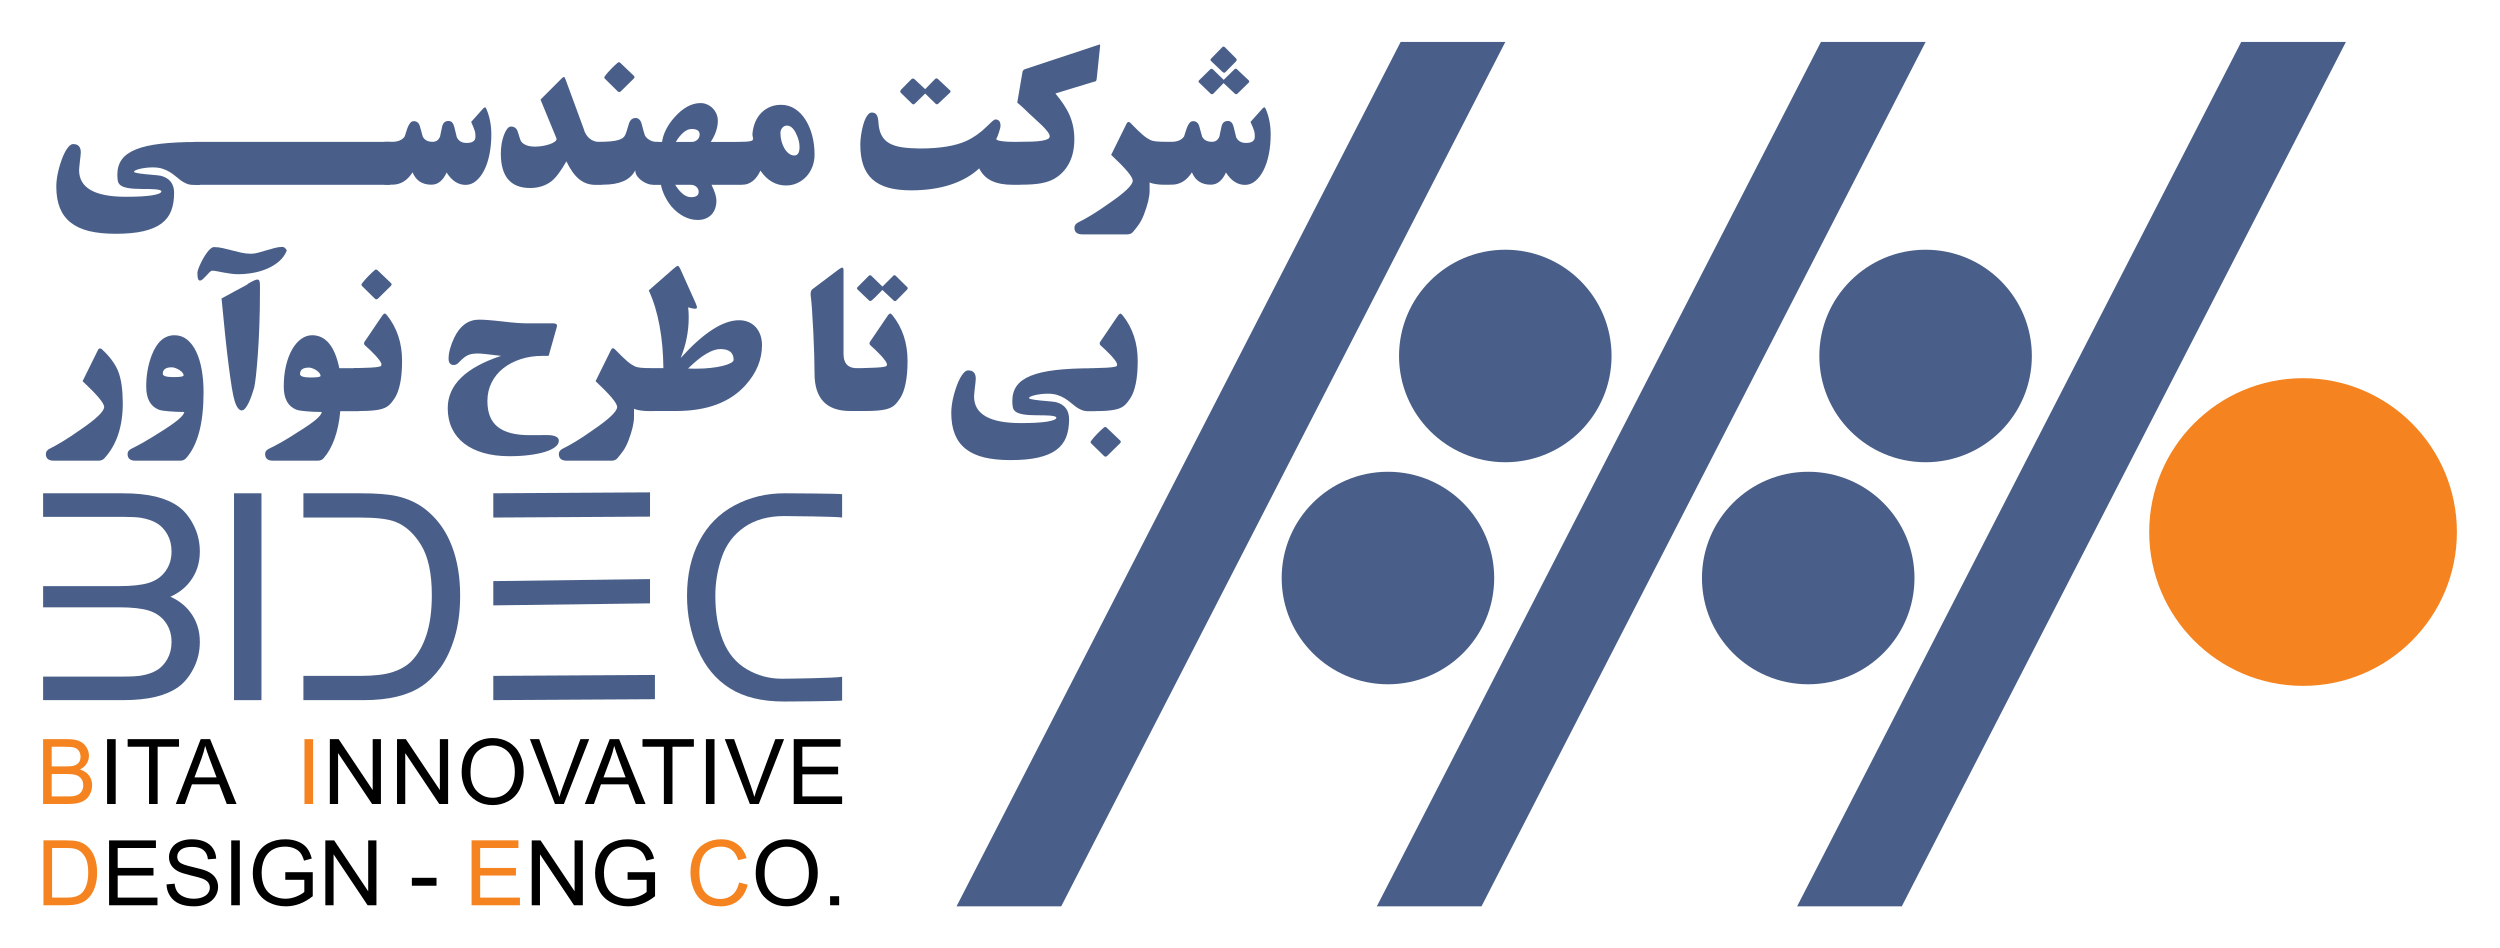
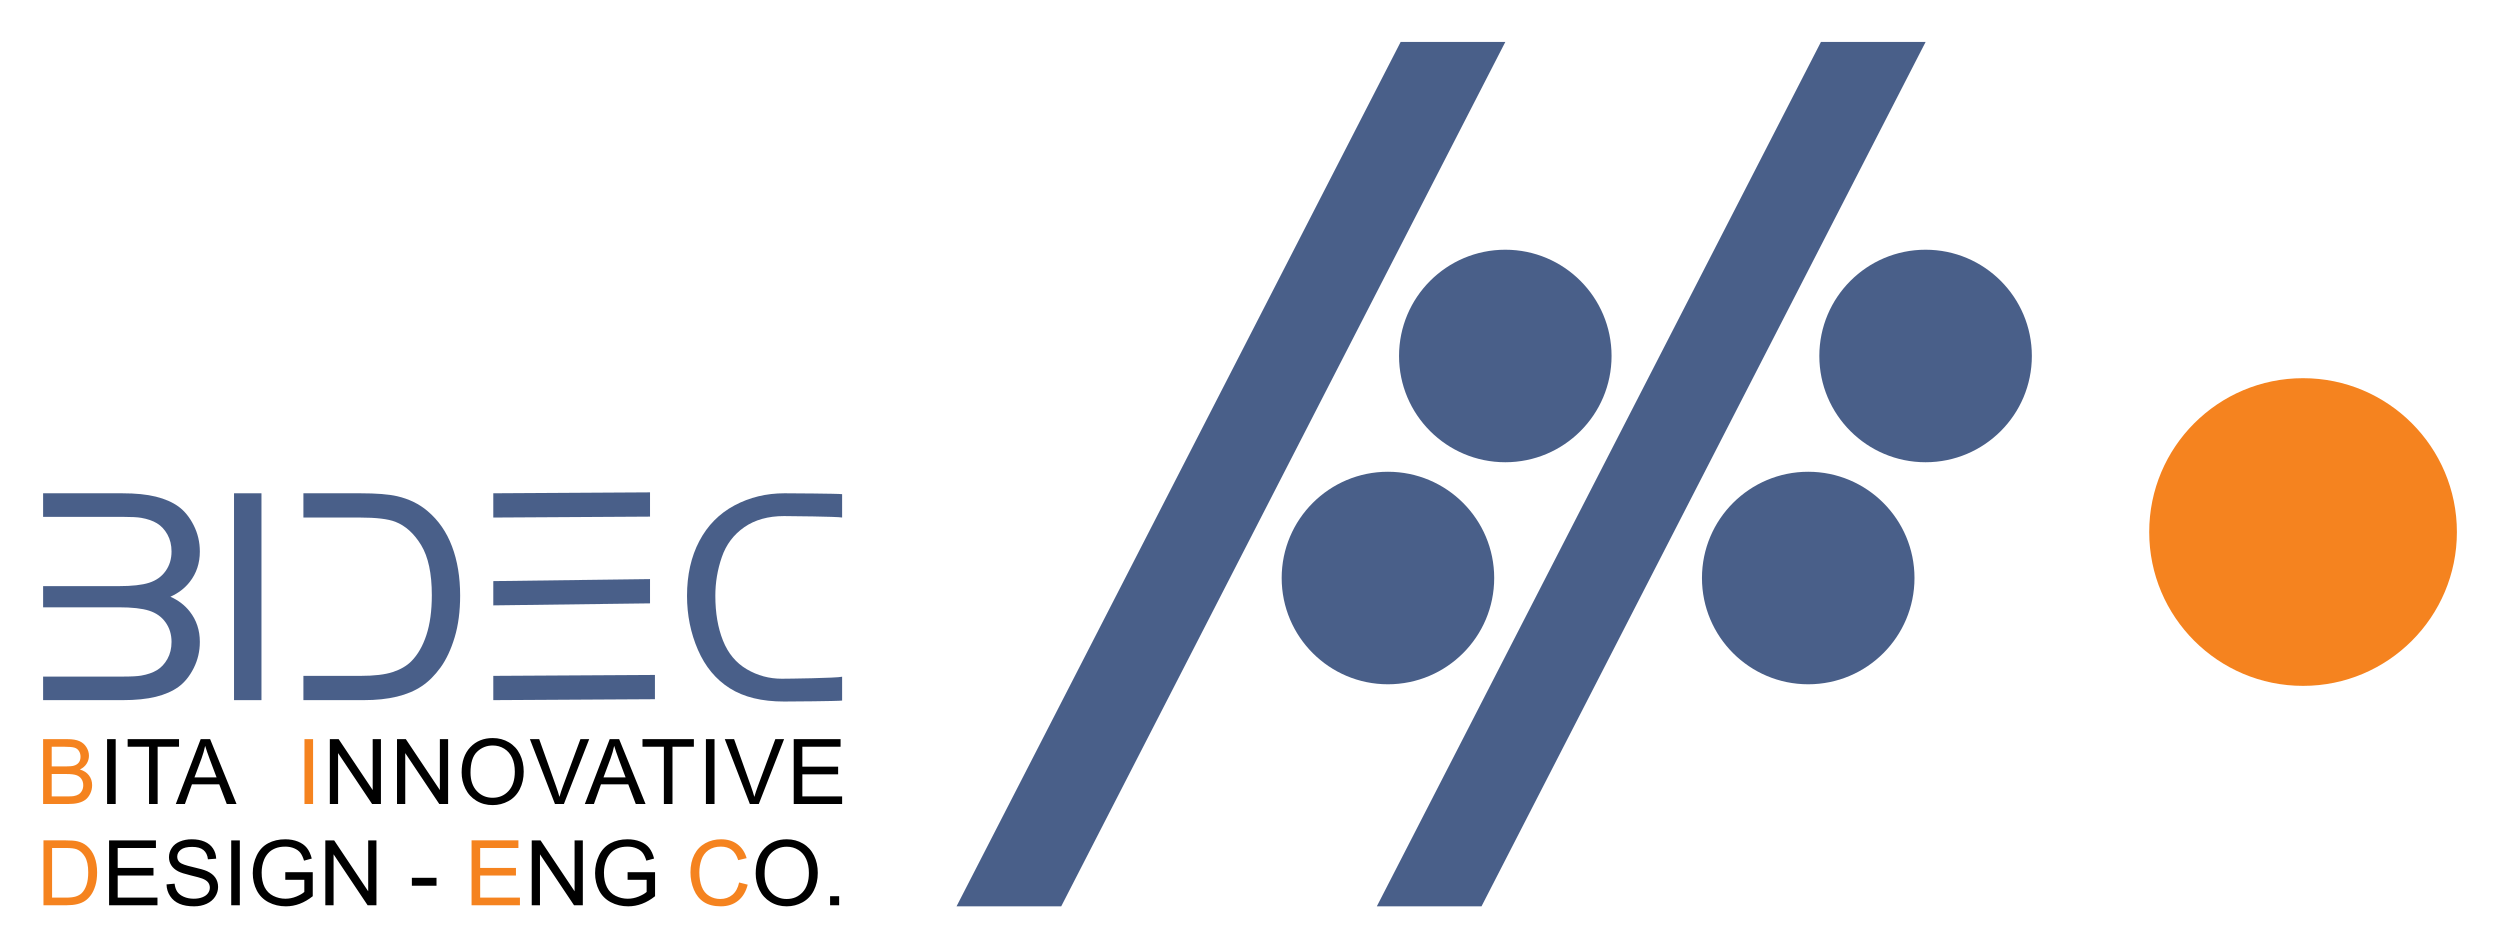
<svg xmlns="http://www.w3.org/2000/svg" xml:space="preserve" width="122.767mm" height="46.567mm" version="1.1" style="shape-rendering:geometricPrecision; text-rendering:geometricPrecision; image-rendering:optimizeQuality; fill-rule:evenodd; clip-rule:evenodd" viewBox="0 0 12276.66 4656.66">
  <defs>
    <style type="text/css">
   
    .fil0 {fill:none}
    .fil2 {fill:#495F89}
    .fil3 {fill:#495F89}
    .fil1 {fill:#F5831F}
    .fil5 {fill:black;fill-rule:nonzero}
    .fil4 {fill:#495F89;fill-rule:nonzero}
    .fil6 {fill:#F5831F;fill-rule:nonzero}
   
  </style>
  </defs>
  <g id="Layer_x0020_1">
    <rect class="fil0" x="-635.01" y="-423.34" width="13546.67" height="5503.33" />
    <g id="_2469279098480">
      <g>
        <circle class="fil1" cx="11309.53" cy="2612.6" r="755.47" />
        <circle class="fil2" cx="9455.93" cy="1748.1" r="521.82" />
        <circle class="fil2" cx="8879.59" cy="2838.46" r="521.82" />
        <polygon class="fil3" points="9456.01,206.02 8941.98,206.02 6761.17,4450.64 7275.2,4450.64 " />
-         <polygon class="fil3" points="11519.91,206.02 11005.88,206.02 8825.07,4450.64 9339.1,4450.64 " />
        <circle class="fil2" cx="7392.03" cy="1748.1" r="521.82" />
        <circle class="fil2" cx="6815.69" cy="2838.46" r="521.82" />
        <polygon class="fil3" points="7392.11,206.02 6878.08,206.02 4697.27,4450.64 5211.3,4450.64 " />
      </g>
      <g>
-         <path class="fil4" d="M981.61 907.94l-32.69 0c-12.43,0 -23.59,-2.08 -33.47,-6.38 -9.74,-4.15 -18.99,-9.4 -27.76,-15.78 -8.76,-6.38 -17.53,-13.41 -26.15,-20.9 -8.77,-7.49 -18.32,-14.35 -29,-20.72 -10.53,-6.37 -22.49,-11.64 -35.72,-15.94 -13.24,-4.15 -28.7,-6.23 -46.41,-6.23 -11.63,0 -22.96,0.65 -33.95,2.08 -11,1.44 -20.89,3.03 -29.34,5.1 -8.61,2.07 -15.63,4.3 -20.88,6.86 -5.27,2.39 -7.98,4.95 -7.98,7.34 0,1.91 2.86,3.5 8.44,4.93 5.59,1.43 12.76,2.71 21.22,3.99 8.6,1.28 18.17,2.39 28.54,3.35 10.53,0.95 20.56,1.75 30.45,2.71 9.73,0.95 18.65,1.75 26.79,2.55 8.12,0.79 13.87,1.75 17.21,2.55 42.74,11.65 64.1,39.54 64.1,84.19 0,33.48 -4.78,62.81 -14.51,87.85 -9.72,25.03 -25.67,45.76 -48.15,62.5 -22.32,16.58 -51.97,29.03 -88.65,37.47 -36.83,8.45 -82.27,12.6 -136.49,12.6 -49.73,0 -92.95,-4.47 -129.3,-13.24 -36.52,-8.92 -66.65,-22.8 -90.57,-41.77 -24.07,-18.98 -41.76,-43.05 -53.41,-72.23 -11.64,-29.17 -17.54,-64.41 -17.54,-105.39 0,-12.44 1.11,-26.15 3.19,-41.13 2.23,-15 5.42,-30.14 9.4,-45.6 3.99,-15.32 8.77,-30.3 14.04,-44.82 5.26,-14.5 10.85,-27.41 17.06,-38.74 6.06,-11.31 12.44,-20.56 19.29,-27.42 6.86,-6.86 13.55,-10.2 20.1,-10.2 24.86,0 37.31,13.7 37.31,41.13 0,3.67 -0.49,9.57 -1.45,17.54 -0.95,7.81 -1.91,16.26 -2.86,25.2 -0.79,8.92 -1.76,17.38 -2.72,25.5 -0.95,7.97 -1.43,14.04 -1.43,18.17 0,87.55 76.53,131.24 229.44,131.24 26.15,0 49.74,-0.49 71.12,-1.6 21.36,-1.11 39.7,-2.87 55.17,-5.1 15.46,-2.39 27.26,-5.26 35.71,-8.45 8.44,-3.36 12.59,-7.18 12.59,-11.48 0,-2.88 -2.7,-4.95 -8.45,-6.55 -5.58,-1.59 -12.76,-2.7 -21.68,-3.5 -8.77,-0.8 -18.66,-1.28 -29.67,-1.43 -10.83,-0.17 -21.68,-0.17 -32.19,-0.17 -29.67,0 -52.78,-1.43 -69.37,-4.3 -16.58,-2.71 -29.01,-7.01 -37.15,-12.59 -8.12,-5.58 -13.07,-12.76 -14.98,-21.7 -1.76,-8.92 -2.71,-19.45 -2.71,-31.56 0,-29.17 7.33,-54.05 21.84,-74.45 14.67,-20.42 37.78,-37 69.51,-49.76 31.58,-12.75 72.08,-22.01 121.66,-27.74 49.43,-5.74 108.9,-8.77 178.42,-8.77l14.03 0 0 210.79zm1431.15 -248.1c0,34.92 -3.02,67.45 -9.09,97.58 -6.04,30.3 -14.66,56.45 -25.98,78.61 -11.16,22.01 -24.4,39.53 -39.86,52.46 -15.47,12.9 -32.53,19.45 -51.19,19.45 -18.65,0 -35.86,-5.27 -51.66,-15.63 -15.62,-10.52 -29.65,-25.52 -41.76,-45.12 -18.03,39.85 -42.89,59.79 -74.79,59.79 -45.12,0 -75.9,-20.25 -92.48,-60.75 -25.51,40.5 -58.83,60.75 -99.97,60.75l-37.79 0 0 -210.63 37.79 0c28.71,0 49.11,-8.77 61.23,-26.14l0 0.48c3.19,-9.74 6.07,-19.14 8.93,-28.07 2.7,-9.09 5.89,-17.06 9.08,-24.08 3.36,-7.01 7.03,-12.75 11.17,-17.06 4.3,-4.3 9.25,-6.53 15.31,-6.53 15.78,0 26.15,8.93 30.77,26.63l13.55 49.11c8.77,17.06 24.87,25.66 48.63,25.66 17.39,0 29.5,-8.77 36.36,-26.14 1.28,-6.07 2.71,-12.76 4.14,-20.09 1.59,-7.5 3.67,-17.22 6.22,-29.02 3.99,-18.02 14.36,-27.11 31.25,-27.11 14.04,0 23.27,9.57 28.06,28.54l12.59 51.35c8.94,18.65 25.04,28.06 48.01,28.06 29,0 43.52,-10.21 43.52,-30.46 0,-5.58 -0.32,-10.68 -0.65,-15.31 -0.46,-4.78 -1.59,-9.57 -3.18,-14.82 -1.43,-5.1 -3.66,-11.01 -6.53,-17.71 -2.71,-6.69 -6.38,-14.98 -10.69,-25.03l58.84 -65.85c1.27,-1.11 2.71,-2.39 4.46,-3.66 1.76,-1.27 3.19,-1.92 4.46,-1.92 2.71,0 5.1,2.72 7.02,7.97 16.11,37.63 24.23,79.26 24.23,124.69zm544.19 247.93l-32.68 0c-15.95,0 -30.46,-2.39 -43.85,-7.17 -13.39,-4.94 -25.83,-12.11 -37.46,-21.52 -11.48,-9.57 -22.33,-21.53 -32.38,-36.04 -10.2,-14.51 -19.93,-31.25 -29.17,-50.7 -13.4,23.75 -26.31,43.69 -38.59,60.11 -12.28,16.42 -23.92,28.86 -34.75,37.63 -13.72,10.52 -29.5,18.81 -47.21,24.55 -17.86,5.74 -36.98,8.61 -57.55,8.61 -95.83,0 -143.82,-56.45 -143.82,-169.16 0,-17.06 1.43,-33.65 4.15,-49.59 2.86,-15.79 6.53,-29.98 11.31,-42.26 4.62,-12.27 9.89,-22.16 15.79,-29.65 5.89,-7.49 12.12,-11.16 18.34,-11.16 17.06,0 28.22,8.6 33.63,25.66 3.68,12.44 6.86,22.96 9.74,31.25 2.86,8.46 4.93,13.72 6.53,15.95 12.76,17.06 35.71,25.68 68.72,25.68 12.13,0 24.55,-1.13 37.15,-3.19 12.6,-2.24 23.92,-5.12 33.97,-8.46 10.2,-3.5 18.49,-7.34 24.86,-11.96 6.38,-4.46 9.57,-9.25 9.57,-14.18 0,-1.28 -0.48,-2.88 -1.43,-4.79l-77.49 -188.31 103.16 -103.16c5.26,-5.25 9.25,-7.96 11.64,-7.96 2.55,0 5.25,3.82 7.98,11.63l88.8 241.56c2.71,11.01 6.7,20.58 11.96,28.87 5.1,8.12 11,14.98 17.7,20.4 6.69,5.58 14.03,9.73 22.16,12.44 8.14,2.87 16.58,4.3 25.2,4.3l14.02 0 0 210.62zm155.95 -535.25c1.91,1.91 2.86,3.84 2.86,5.58 0,2.88 -1.27,5.59 -3.66,7.98 -10.05,10.05 -20.58,20.41 -31.89,31.41 -11.17,10.85 -21.68,21.2 -31.73,31.25 -2.71,2.07 -5.27,3.19 -7.49,3.19 -2.71,0 -5.27,-1.12 -7.5,-3.19l-62.99 -62.18c-1.91,-1.91 -2.86,-3.99 -2.86,-6.55 0,-1.91 1.6,-4.93 4.79,-9.08 3.02,-4.14 7.01,-9.09 12.11,-14.67 4.95,-5.58 10.36,-11.48 16.11,-17.38 5.73,-5.89 11.15,-11.33 16.26,-16.26 5.26,-4.95 9.72,-9.09 13.88,-12.44 3.98,-3.19 6.53,-4.94 7.49,-4.94 2.71,0 5.73,1.43 8.77,4.31l65.85 62.97zm119.57 534.46l-32.21 0c-3.98,0 -10.35,-1.43 -18.8,-4.14 -8.61,-2.88 -17.38,-7.18 -26.47,-13.08 -9.1,-6.06 -17.06,-13.23 -24.08,-22 -7.01,-8.78 -10.84,-18.98 -11.48,-30.94 -12.76,24.08 -32.21,41.78 -58.36,53.1 -26.15,11.32 -59.31,17.06 -99.49,17.06l-32.69 0 0 -210.63 14.04 0c21.52,0 39.86,-0.79 54.85,-2.07 15.15,-1.43 27.74,-3.51 37.62,-6.38 10.05,-2.86 17.7,-6.38 23.13,-10.52 5.41,-4.15 9.24,-9.08 11.48,-14.67 3.02,-4.78 9.08,-22.49 17.69,-53.25 5.58,-19.94 17.06,-29.97 34.12,-29.97 7.18,0 13.39,2.71 18.5,8.29 5.1,5.41 8.76,12.59 11,21.68 3.34,13.7 6.53,25.35 9.24,35.23 2.87,9.73 4.95,16.26 6.06,19.45 2.24,4.95 5.58,9.42 9.89,13.39 4.3,4.16 9.08,7.51 14.2,10.37 5.1,2.87 10.35,4.95 15.46,6.38 5.1,1.28 9.24,2.07 12.43,2.07l13.87 0 0 210.63zm198.51 35.08c0,-4.95 -0.96,-9.57 -3.04,-13.72 -2.06,-4.3 -4.78,-7.97 -8.44,-11 -3.5,-3.19 -7.65,-5.58 -12.12,-7.33 -4.47,-1.59 -9.24,-2.55 -14.19,-2.55l-77.64 0c25.5,40.5 51.49,60.75 77.64,60.75 25.2,0 37.79,-8.77 37.79,-26.15zm4.79 -281.59c0,-18.01 -13.08,-27.09 -39.22,-27.09 -25.84,0 -51.83,21.2 -77.98,63.45l77.98 0c10.83,0 20.08,-3.5 27.57,-10.36 7.5,-7.01 11.33,-15.78 11.65,-26zm208.39 247.15l-150.04 0c15.94,32.68 23.91,58.51 23.91,77.17 0,14.66 -2.06,27.74 -6.38,39.53 -4.14,11.65 -10.2,21.7 -18.17,29.82 -7.98,8.29 -17.54,14.67 -28.69,19.14 -11.33,4.62 -24.09,6.86 -38.28,6.86 -24.07,0 -47.02,-5.9 -69.03,-17.54 -21.85,-11.65 -41.93,-27.75 -59.96,-48.31 -13.39,-16.58 -24.55,-34.12 -33.48,-52.63 -8.76,-18.49 -14.99,-36.51 -18.33,-54.04l-40.66 0 0 -210.79 46.24 0c2.39,-19.3 8.77,-39.06 18.66,-59.31 10.03,-20.25 23.59,-40.34 41.13,-60.27 41.78,-47.35 84.67,-71.12 128.82,-71.12 11.96,0 22.96,2.39 33.18,7.03 10.36,4.62 19.28,10.83 26.94,18.65 7.65,7.81 13.71,16.9 18.18,27.43 4.61,10.35 6.86,21.51 6.86,33.32 0,33.64 -11.48,68.39 -34.61,104.27l153.71 0 0 210.79zm282.06 -185.6c0,-11 -1.28,-21.68 -4.16,-32.2 -2.87,-10.69 -6.86,-21.37 -12.11,-32.37 -12.44,-27.11 -27.75,-40.65 -45.76,-40.65 -9.09,0 -16.58,3.65 -22.64,11 -6.07,7.32 -9.09,15.78 -9.09,25.03 0,14.02 1.74,27.58 5.26,40.82 3.66,13.23 8.44,25.03 14.51,35.39 6.06,10.21 13.24,18.49 21.53,24.87 8.29,6.38 17.21,9.57 26.78,9.57 17.22,0 25.68,-13.72 25.68,-41.46zm73.82 37.48c0,20.88 -3.52,40.49 -10.53,58.83 -7.01,18.33 -16.75,34.44 -29.34,48.15 -12.59,13.72 -27.42,24.4 -44.49,32.37 -16.89,7.97 -35.55,11.96 -55.8,11.96 -50.38,0 -92.32,-24.23 -125.65,-72.87 -10.83,23.44 -23.9,40.81 -39.22,52.14 -15.3,11.31 -30.76,16.9 -46.71,16.9l-32.69 0 0 -210.31 14.03 0c14.67,0 26.47,-0.32 35.24,-0.95 8.93,-0.64 15.78,-1.59 20.9,-2.87 4.93,-1.12 8.28,-2.88 10.03,-4.79 1.6,-2.07 2.56,-4.3 2.56,-6.86 0,-2.7 -0.65,-5.89 -1.76,-9.23 -0.95,-3.52 -1.6,-7.35 -1.6,-11.65l0 -2.87c1.91,-21.36 6.55,-40.98 14.04,-58.51 7.49,-17.54 17.38,-32.53 29.65,-44.97 12.28,-12.44 26.63,-22.16 43.06,-29.02 16.26,-6.86 34.12,-10.2 53.41,-10.2 25.2,0 47.99,6.53 68.24,19.61 20.25,13.07 37.47,30.78 51.81,53.25 14.35,22.48 25.37,48.48 33.17,77.98 7.81,29.65 11.65,60.9 11.65,93.91zm664.71 -316.34c2.07,1.11 3.19,3.03 3.19,5.58 0,2.07 -1.12,4.3 -3.19,6.54l-57.56 54.21c-1.76,1.76 -3.99,2.7 -6.55,2.7 -2.06,0 -4.13,-0.94 -6.04,-2.7 -8.62,-8.46 -17.23,-16.75 -25.68,-25.04 -8.45,-8.29 -16.9,-16.58 -25.67,-25.03 -8.77,8.45 -17.21,16.74 -25.67,25.03 -8.45,8.29 -17.06,16.58 -25.66,25.04 -1.93,2.07 -3.84,3.19 -5.58,3.19 -2.56,0 -5.12,-1.12 -7.51,-3.19l-55.16 -53.74c-1.92,-2.54 -2.87,-4.79 -2.87,-6.53 0,-2.87 1.43,-5.75 4.3,-8.94 8.13,-8.44 16.43,-17.06 25.19,-25.83 8.77,-8.92 17.06,-17.38 25.2,-25.5 2.54,-2.24 5.1,-3.35 7.97,-3.35 2.55,0 4.94,1.11 7.49,3.35l52.3 48.94c7.49,-7.64 15.46,-15.93 23.75,-24.39 8.46,-8.6 16.43,-16.74 23.92,-24.55 2.71,-2.87 5.42,-4.3 7.98,-4.3 2.39,0 5.1,1.43 7.97,4.3l57.88 54.21zm344.71 464.46l-32.68 0c-23.12,0 -43.53,-1.76 -61.39,-5.11 -18.01,-3.51 -33.64,-8.44 -47.2,-15.14 -13.55,-6.69 -25.35,-15.15 -35.07,-25.35 -9.88,-10.05 -18.02,-21.84 -24.56,-35.25 -36.98,34.61 -83.71,61.23 -140.14,79.89 -56.28,18.65 -121.5,28.06 -195.16,28.06 -43.37,0 -80.68,-4.46 -111.93,-13.23 -31.26,-8.93 -57.09,-22.64 -77.33,-40.98 -20.25,-18.34 -35.25,-41.61 -44.81,-69.83 -9.72,-28.23 -14.51,-61.55 -14.51,-100.14 0,-8.77 0.48,-18.65 1.6,-29.65 1.11,-11.16 2.71,-22.48 4.95,-34.12 2.22,-11.65 4.77,-23.13 7.96,-34.29 3.03,-11.31 6.7,-21.36 11.01,-30.13 4.14,-8.92 8.77,-16.1 14.02,-21.52 5.1,-5.43 10.68,-8.14 16.91,-8.14 11,0 18.81,3.67 23.59,11.33 4.95,7.65 7.82,19.29 8.77,34.92 1.44,26.46 6.54,47.99 15.15,64.57 8.61,16.75 21.21,29.82 37.79,39.54 16.75,9.57 37.46,16.26 62.18,20.1 24.72,3.65 54.05,5.73 88.01,6.05 97.74,0 173.79,-12.28 228.01,-36.83 18.01,-8.13 35.55,-18.34 52.78,-30.45 17.06,-12.13 32.36,-24.87 45.75,-38.28 12.13,-12.11 21.84,-21.36 29.02,-27.57 7.01,-6.23 12.44,-9.41 15.78,-9.41 16.91,0 25.2,10.52 25.2,31.4 0,2.72 -0.64,7.18 -2.23,13.08 -1.59,5.91 -3.35,12.12 -5.43,18.65 -2.07,6.55 -4.3,12.76 -6.69,18.99 -2.56,6.05 -4.78,10.68 -6.53,14.18 0.47,4.31 9.55,7.81 26.94,10.2 17.53,2.56 42.9,3.83 76.22,3.83l14.02 0 0 210.63zm376.46 -523.93c-0.64,6.21 -1.6,10.68 -3.19,13.23 -1.6,2.71 -4.62,3.99 -8.94,3.99 -31.08,9.4 -62.81,18.97 -95.34,28.86 -32.37,10.05 -64.25,19.76 -95.66,29.33 14.98,18.03 27.9,35.24 38.74,51.35 10.84,16.26 19.93,31.88 27.11,46.71 8.77,18.66 15.46,38.43 20.08,59.31 4.63,20.89 7.03,43.21 7.03,66.81 0,46.08 -8.62,85.47 -25.68,118.14 -17.22,32.7 -41.45,58.21 -72.86,76.54 -8.78,4.78 -18.18,8.93 -28.06,12.44 -10.05,3.5 -21.38,6.54 -34.29,9.08 -12.91,2.56 -27.58,4.31 -44,5.59 -16.27,1.27 -35.24,1.91 -56.77,1.91l-32.69 0 0 -210.46 14.04 0c28.06,0 52.14,-0.33 72.39,-1.13 20.25,-0.8 36.83,-2.23 49.59,-4.45 12.74,-2.24 22.16,-4.95 28.21,-8.46 6.06,-3.35 9.1,-7.65 9.1,-12.59 0,-6.54 -3.52,-14.35 -10.53,-23.6 -7.01,-9.09 -15.63,-18.81 -25.83,-28.86 -10.37,-10.05 -21.2,-20.41 -32.85,-30.77 -11.47,-10.53 -21.84,-20.09 -31.24,-28.7 -7.18,-7.18 -15.47,-15.31 -25.04,-24.24 -9.4,-9.08 -20.73,-18.97 -33.8,-29.98l25.67 -150.19c0.96,-5.58 4.3,-9.88 9.88,-13.07l363.38 -120.39c0.95,-0.47 2.06,-0.8 3.19,-1.26 1.27,-0.48 2.23,-0.65 2.86,-0.65 1.28,0 1.93,1.91 1.93,5.75 0,0.63 0,1.59 0,2.86 0,1.12 -0.17,2.24 -0.49,3.19l-15.94 153.71zm357.47 523.45l-32.69 0c-4.79,0 -10.05,-0.32 -15.95,-0.8 -5.9,-0.48 -11.96,-1.11 -18.01,-2.07 -6.06,-0.96 -11.81,-2.08 -17.54,-3.51 -5.58,-1.43 -10.2,-3.02 -13.87,-4.95l0 40.67c0,29.65 -9.25,68.39 -27.59,116.4 -8.13,20.88 -16.9,37.77 -26.47,50.85 -9.4,13.07 -18.65,24.88 -27.74,35.56 -6.86,7.81 -16.43,11.63 -28.54,11.63l-219.56 0c-26.14,0 -39.22,-10.83 -39.22,-32.68 0,-5.26 1.6,-10.2 4.62,-14.66 3.19,-4.64 7.18,-8.14 12.29,-10.53 19.92,-9.72 42.41,-22.16 67.6,-37.47 25.35,-15.15 52.77,-33.65 82.76,-55.01 79.39,-53.89 119.09,-91.83 119.09,-113.53 0,-18.49 -35.39,-60.58 -106.02,-126.58l75.73 -153.23c1.43,-3.19 3.19,-5.27 4.79,-6.54 1.74,-1.28 3.34,-1.91 4.93,-1.91 1.6,0 3.19,0.63 4.64,1.59 1.59,1.11 3.02,2.23 4.3,3.02 13.71,14.04 25.5,25.84 35.23,35.4 9.89,9.41 18.34,17.38 25.67,23.61 7.34,6.21 14.04,11.16 19.93,15.13 5.9,3.84 11.96,7.34 18.18,10.53 5.9,2.71 14.83,4.79 26.63,6.22 11.79,1.44 29.33,2.07 52.77,2.07l14.04 0 0 210.79zm203.6 -607.48c-1.75,-1.76 -2.71,-3.83 -2.71,-6.06 0,-1.91 0.96,-3.67 2.71,-5.58l55.16 -56.45c2.56,-1.91 4.64,-2.86 6.55,-2.86 1.91,0 3.82,0.95 6.06,2.86l56.12 56.45c1.44,1.59 2.24,3.35 2.24,5.1 0,2.55 -1.45,5.43 -4.15,8.93l-50.39 51.34c-1.91,2.55 -4.3,3.83 -7.01,3.83 -2.24,0 -4.95,-1.28 -7.97,-3.83l-56.61 -53.73zm-58.83 105.55c-1.91,-1.76 -2.71,-3.5 -2.71,-5.1 0,-1.92 0.95,-3.83 3.19,-6.06l55.17 -54.21c1.59,-1.27 3.51,-1.92 6.05,-1.92 2.39,0 4.3,0.65 5.58,1.92 8.77,8.45 17.71,17.22 26.79,26.15 9.24,9.09 18.18,17.86 26.95,26.15 8.77,-8.29 17.54,-17.06 26.63,-26.15 9.08,-8.93 17.85,-17.7 26.63,-26.15 2.39,-1.75 4.45,-2.72 6.04,-2.72 1.91,0 3.67,0.97 5.59,2.72 9.41,9.09 18.82,18.01 28.53,26.95 9.57,8.77 19.14,17.86 28.54,26.78 2.4,2.56 3.67,4.62 3.67,6.54 0,2.23 -1.42,4.46 -4.13,7.01l-53.26 52.3c-2.87,2.24 -5.27,3.35 -7.03,3.35 -2.54,0 -4.93,-1.11 -7.01,-3.35 -9.08,-8.61 -18.17,-17.21 -27.42,-25.67 -9.09,-8.45 -18.18,-16.91 -27.26,-25.66 -8.46,8.75 -16.75,17.21 -25.04,25.66 -8.12,8.46 -16.58,17.06 -24.87,25.67 -2.24,2.24 -4.63,3.35 -7.02,3.35 -2.86,0 -5.42,-1.11 -7.49,-3.35l-56.12 -54.21zm351.73 254.63c0,34.92 -3.03,67.45 -9.09,97.58 -6.05,30.3 -14.67,56.45 -25.98,78.61 -11.17,22.01 -24.41,39.53 -39.87,52.46 -15.47,12.9 -32.53,19.45 -51.18,19.45 -18.66,0 -35.87,-5.27 -51.66,-15.63 -15.62,-10.52 -29.66,-25.52 -41.77,-45.12 -18.02,39.85 -42.89,59.79 -74.78,59.79 -45.12,0 -75.9,-20.25 -92.48,-60.75 -25.52,40.5 -58.84,60.75 -99.97,60.75l-37.79 0 0 -210.63 37.79 0c28.7,0 49.1,-8.77 61.23,-26.14l0 0.48c3.19,-9.74 6.06,-19.14 8.92,-28.07 2.71,-9.09 5.9,-17.06 9.09,-24.08 3.35,-7.01 7.02,-12.75 11.16,-17.06 4.3,-4.3 9.25,-6.53 15.31,-6.53 15.79,0 26.15,8.93 30.77,26.63l13.56 49.11c8.77,17.06 24.86,25.66 48.62,25.66 17.39,0 29.5,-8.77 36.36,-26.14 1.28,-6.07 2.71,-12.76 4.14,-20.09 1.59,-7.5 3.67,-17.22 6.23,-29.02 3.98,-18.02 14.35,-27.11 31.24,-27.11 14.04,0 23.28,9.57 28.06,28.54l12.59 51.35c8.94,18.65 25.04,28.06 48.01,28.06 29.01,0 43.52,-10.21 43.52,-30.46 0,-5.58 -0.31,-10.68 -0.64,-15.31 -0.47,-4.78 -1.6,-9.57 -3.19,-14.82 -1.43,-5.1 -3.66,-11.01 -6.53,-17.71 -2.71,-6.69 -6.38,-14.98 -10.68,-25.03l58.84 -65.85c1.26,-1.11 2.7,-2.39 4.45,-3.66 1.76,-1.27 3.19,-1.92 4.47,-1.92 2.71,0 5.1,2.72 7.01,7.97 16.11,37.63 24.24,79.26 24.24,124.69zm-5636.8 1318.45c0,58.52 -7.65,110.5 -22.8,155.77 -15.3,45.28 -37.94,84.19 -67.76,116.56 -7.18,7.81 -16.75,11.63 -28.54,11.63l-220.04 0c-25.82,0 -38.74,-10.83 -38.74,-32.67 0,-5.27 1.59,-10.2 4.62,-14.67 3.19,-4.63 7.17,-8.14 12.29,-10.53 19.6,-9.72 42.08,-22.16 67.44,-37.63 25.35,-15.46 52.93,-33.8 82.91,-54.85 79.39,-53.89 119.1,-91.83 119.1,-113.53 0,-18.49 -35.39,-60.58 -106.02,-126.58l75.73 -153.23c2.08,-4.95 5.42,-7.49 9.72,-7.49 3.51,0 6.38,1.26 8.94,3.66 36.99,33.65 63.29,68.57 78.92,104.75 8.12,19.62 14.02,42.58 18.01,69.04 3.83,26.48 5.91,56.45 6.22,89.77zm298.49 -134.89c0,-4.62 -1.91,-9.25 -6.07,-14.04 -3.98,-4.61 -8.92,-8.77 -14.98,-12.59 -5.9,-3.67 -12.13,-6.86 -18.82,-9.25 -6.7,-2.54 -12.76,-3.82 -18.01,-3.82 -29.67,0 -44.33,10.68 -44.33,31.89 0,10.84 17.85,16.27 53.73,16.27 32.36,0 48.48,-2.88 48.48,-8.46zm98.06 82.11c0,77.18 -7.18,142.87 -21.85,197.07 -14.67,54.22 -36.2,96.8 -64.42,128.04 -7.17,7.81 -16.74,11.63 -28.54,11.63l-220.02 0c-25.52,0 -38.28,-10.83 -38.28,-32.67 0,-10.85 5.75,-19.3 17.23,-25.2 18.65,-8.92 40.33,-20.57 64.89,-34.6 24.71,-14.19 50.86,-30.14 78.44,-47.83 38.44,-23.92 67.29,-44.01 86.9,-60.1 19.61,-16.27 29.98,-29.19 30.93,-38.76 -14.03,0 -27.58,-0.31 -40.65,-0.95 -13.08,-0.64 -25.04,-1.44 -36.04,-2.39 -10.84,-0.8 -20.41,-1.92 -28.7,-3.19 -8.29,-1.28 -14.67,-2.87 -19.45,-4.63 -41.3,-16.26 -62.03,-54.21 -62.03,-113.68 0,-55.81 9.09,-107.14 27.11,-153.86 25.2,-65.53 62.51,-98.22 112.09,-98.22 23.28,0 43.85,7.17 61.7,21.53 17.7,14.35 32.53,33.95 44.49,58.99 12.11,25.2 21.05,54.68 27.11,88.49 6.05,33.97 9.09,70.8 9.09,110.33zm408.81 -695.33c-8.14,20.57 -20.73,38.27 -37.95,53.1 -17.06,14.82 -36.67,26.78 -58.51,36.18 -22.01,9.42 -45.29,16.27 -69.84,20.58 -24.72,4.31 -48.47,6.53 -71.59,6.53 -13.39,0 -26.3,-0.95 -38.91,-2.87 -12.59,-1.75 -24.55,-3.82 -35.55,-5.73 -11,-2.08 -21.21,-3.99 -30.61,-5.9 -9.26,-1.91 -17.22,-2.71 -23.76,-2.71 -3.51,0 -7.66,2.39 -12.59,7.33 -5.1,5.1 -10.22,10.53 -15.63,16.58 -5.58,6.23 -11,11.81 -16.58,16.91 -5.75,5.1 -10.68,7.64 -14.99,7.64 -4.15,0 -7.17,-2.71 -9.41,-8.29 -2.07,-5.73 -3.19,-15.46 -3.19,-29.49 0,-3.98 1.28,-9.88 3.98,-17.54 2.56,-7.66 6.07,-16.11 10.53,-25.66 4.31,-9.57 9.26,-19.14 14.84,-29.02 5.56,-9.74 11.48,-18.66 17.37,-26.8 5.9,-8.12 11.8,-14.67 17.86,-19.93 6.22,-5.1 11.63,-7.65 16.58,-7.65 14.04,0 28.38,1.6 43.04,4.94 14.67,3.19 29.67,6.86 44.82,11 15.93,4.31 31.88,8.14 47.66,11.64 15.95,3.36 31.58,5.1 47.2,5.1 10.21,0 22.01,-1.74 35.08,-5.41 13.07,-3.51 26.46,-7.35 40.33,-11.65 13.87,-4.14 27.59,-7.97 40.98,-11.48 13.39,-3.34 25.52,-5.1 36.35,-5.1 4.64,0 8.77,1.43 12.44,4.31 3.51,2.7 6.86,7.17 10.05,13.39zm-131.86 198.19c0,61.86 -0.95,119.74 -3.03,173.31 -1.91,53.58 -4.46,100.93 -7.65,142.38 -3.03,41.46 -6.22,75.9 -9.25,103.49 -3.19,27.58 -6.05,46.4 -8.45,56.28 -3.51,11.17 -7.34,23.28 -11.64,36.2 -4.47,12.91 -9.25,25.02 -14.5,36.18 -5.43,11.17 -11.01,20.57 -16.91,28.08 -5.9,7.49 -12.11,11.14 -18.66,11.14 -5.58,0 -11.31,-3.5 -17.21,-10.51 -5.91,-7.01 -11.64,-18.82 -16.91,-35.72 -4.3,-13.39 -8.92,-35.23 -14.02,-65.85 -4.95,-30.45 -10.21,-67.76 -15.8,-111.61 -5.58,-43.84 -11.31,-93.43 -17.06,-148.76 -5.73,-55.32 -11.63,-114.32 -17.54,-177.3 20.58,-10.85 41.95,-22.48 63.94,-34.75 22.16,-12.28 44.01,-24.09 65.38,-35.25 -1.44,0.48 -2.72,0.8 -3.67,0.8 0,-0.16 2.08,-1.6 6.06,-4.14 3.99,-2.56 8.76,-5.27 14.19,-8.14 5.58,-3.02 11,-5.58 16.58,-7.97 5.75,-2.4 9.89,-3.51 12.76,-3.51 5.26,0 8.77,2.08 10.68,6.38 1.91,4.15 2.71,11.64 2.71,22.64l0 26.63zm297.68 417.42c0,-4.62 -2.07,-9.4 -5.89,-14.18 -3.84,-4.79 -8.78,-9.26 -14.52,-13.08 -5.73,-3.98 -11.96,-7.17 -18.66,-9.57 -6.69,-2.55 -12.75,-3.83 -18.01,-3.83 -29.18,0 -43.85,10.53 -43.85,31.41 0,11.48 17.69,17.23 53.26,17.23 31.73,0 47.67,-2.71 47.67,-7.98zm190.06 173.48l-93.44 0c-4.3,50.22 -13.56,95.19 -27.74,134.72 -14.19,39.55 -32.36,71.75 -54.37,96.63 -6.86,7.81 -16.42,11.63 -28.54,11.63l-219.56 0c-25.83,0 -38.74,-10.83 -38.74,-32.67 0,-11.17 5.75,-19.46 17.22,-25.2 19.61,-9.24 41.14,-20.57 64.73,-33.96 23.44,-13.39 49.75,-29.5 78.6,-48.47 39.39,-24.24 68.41,-44.32 87.38,-60.1 18.97,-15.95 29.19,-28.87 30.45,-38.76 -14.02,0 -27.58,-0.31 -40.5,-0.95 -12.91,-0.64 -24.7,-1.44 -35.38,-2.39 -10.85,-0.8 -20.42,-1.92 -28.87,-3.19 -8.29,-1.28 -14.82,-2.87 -19.61,-4.63 -41.61,-15.95 -62.51,-53.89 -62.51,-113.68 0,-37.79 3.68,-72.07 11.17,-103.16 7.49,-30.93 17.54,-57.56 30.13,-79.4 12.61,-22.01 27.43,-39.07 44.34,-51.35 17.06,-12.11 34.91,-18.17 53.57,-18.17 33.64,0 61.53,13.72 83.86,40.98 22.16,27.26 38.75,67.59 49.75,121.02l98.06 0 0 211.1z" />
-         <path class="fil4" d="M1920.26 1390.43c1.92,1.91 2.86,3.82 2.86,5.73 0,2.71 -1.26,5.43 -3.65,7.81 -10.05,10.05 -20.58,20.41 -31.9,31.41 -11.16,10.85 -21.68,21.21 -31.73,31.26 -2.7,2.23 -5.26,3.19 -7.49,3.19 -2.71,0 -5.26,-0.96 -7.49,-3.19l-62.99 -62.19c-1.91,-1.75 -2.86,-3.99 -2.86,-6.53 0,-1.76 1.6,-4.95 4.78,-9.09 3.03,-4.15 7.02,-9.08 12.12,-14.67 4.95,-5.58 10.36,-11.32 16.11,-17.39 5.73,-5.89 11.15,-11.31 16.26,-16.26 5.25,-4.93 9.72,-9.09 13.87,-12.43 3.99,-3.19 6.53,-4.78 7.49,-4.78 2.71,0 5.74,1.28 8.78,4.14l65.84 62.99zm54.21 382.17c0,42.74 -3.19,79.57 -9.57,110.5 -6.38,30.93 -15.46,55.34 -27.26,73.03 -4.63,6.86 -9.25,13.07 -13.55,18.82 -4.31,5.57 -9.26,10.68 -14.51,15.3 -5.26,4.78 -11.64,8.77 -18.98,12.11 -7.33,3.52 -16.26,6.38 -27.1,8.77 -10.68,2.24 -23.75,3.99 -39.22,5.27 -15.31,1.28 -33.8,1.91 -55.33,1.91l-32.69 0 0 -210.62 14.03 0c31.42,-0.64 55.49,-1.6 72.23,-2.56 16.58,-1.12 28.71,-2.39 36.2,-3.82 7.49,-1.43 11.63,-3.03 12.76,-5.1 1.11,-2.08 1.74,-4.16 1.74,-6.38 0,-4.62 -2.71,-10.68 -7.97,-18.18 -5.42,-7.49 -12.11,-15.63 -20.09,-24.55 -8.14,-8.77 -17.06,-17.86 -26.63,-27.11 -9.71,-9.09 -18.82,-17.54 -27.57,-25.35 -2.24,-2.23 -3.36,-4.95 -3.36,-7.97 0,-3.51 1.12,-6.7 3.36,-9.89 1.59,-2.07 4.62,-6.54 9.08,-13.07 4.46,-6.54 9.72,-14.19 15.47,-22.81 5.73,-8.77 11.96,-18.01 18.66,-27.57 6.69,-9.74 12.9,-18.82 18.65,-27.59 5.73,-8.78 10.83,-16.27 15.47,-22.8 4.45,-6.54 7.49,-11 9.08,-13.24 2.55,-3.67 4.94,-6.38 7.18,-7.8 2.39,-1.6 4.14,-2.4 5.42,-2.4 2.22,0 5.89,3.19 11.16,9.41 24.07,30.13 42.24,63.93 54.69,101.08 12.44,37.16 18.65,78.14 18.65,122.61zm719.73 -25.02l-30.77 0c-38.27,0 -73.82,5.42 -106.68,16.1 -32.84,10.85 -61.53,25.83 -85.77,45.12 -24.24,19.3 -43.21,42.57 -56.93,69.84 -13.7,27.27 -20.56,57.56 -20.56,90.88 0,28.06 3.98,52.62 12.11,73.67 8.14,21.03 20.73,38.58 38.11,52.61 17.22,14.04 39.38,24.39 66.33,31.25 26.94,6.86 59.15,10.2 96.94,9.88l77.96 -0.48c39.56,0 59.32,9.42 59.32,28.07 0,10.84 -5.89,20.89 -17.54,30.14 -11.64,9.24 -28.06,17.21 -49.27,23.92 -21.2,6.69 -46.71,11.94 -76.68,15.78 -29.82,3.99 -62.99,5.9 -99.5,5.9 -46.88,0 -89.29,-5.42 -126.75,-16.11 -37.48,-10.69 -69.36,-26.3 -95.35,-46.4 -25.99,-20.25 -45.92,-44.95 -59.79,-74.14 -13.87,-29.02 -20.73,-62.18 -20.73,-99.17 0,-113.68 87.38,-199.31 262.12,-256.86 -31.88,-3.98 -57.08,-7.02 -75.74,-8.93 -18.65,-1.91 -30.76,-2.71 -36.51,-2.71 -10.2,0 -19.29,0.48 -27.26,1.59 -7.97,1.12 -15.47,3.19 -22.64,6.22 -7.18,3.19 -14.04,7.49 -20.73,12.92 -6.7,5.42 -14.19,12.43 -22.31,20.72 -8.94,10.05 -17.86,14.99 -26.63,14.99 -17.39,0 -26.15,-10.21 -26.15,-30.78 0,-29.96 9.24,-64.25 27.58,-102.99 28.38,-59.32 69.2,-88.97 122.44,-88.97 13.08,0 29.34,0.79 48.79,2.39 19.46,1.43 42.43,3.82 68.89,6.86 26.46,3.19 49.75,5.42 69.67,6.85 19.94,1.44 36.83,2.07 50.87,2.07l124.2 0c13.39,0 20.09,3.51 20.09,10.68 0,1.6 -0.47,4.47 -1.43,8.46 -0.8,4.15 -2.08,8.45 -3.67,13.07l-36.03 127.56zm517.24 270.89l-32.69 0c-4.79,0 -10.05,-0.31 -15.95,-0.79 -5.9,-0.49 -11.96,-1.12 -18.01,-2.08 -6.06,-0.96 -11.81,-2.08 -17.54,-3.51 -5.58,-1.43 -10.2,-3.02 -13.87,-4.95l0 40.67c0,29.65 -9.25,68.39 -27.59,116.4 -8.13,20.88 -16.9,37.78 -26.47,50.85 -9.4,13.07 -18.65,24.88 -27.74,35.56 -6.86,7.81 -16.43,11.63 -28.54,11.63l-219.56 0c-26.14,0 -39.22,-10.83 -39.22,-32.67 0,-5.27 1.6,-10.2 4.62,-14.67 3.19,-4.63 7.18,-8.14 12.29,-10.53 19.92,-9.72 42.41,-22.16 67.6,-37.46 25.35,-15.15 52.77,-33.66 82.76,-55.02 79.39,-53.89 119.09,-91.83 119.09,-113.53 0,-18.49 -35.39,-60.58 -106.02,-126.58l75.73 -153.23c1.43,-3.19 3.19,-5.26 4.79,-6.54 1.74,-1.28 3.34,-1.91 4.93,-1.91 1.6,0 3.19,0.63 4.64,1.59 1.59,1.12 3.02,2.23 4.3,3.03 13.71,14.03 25.5,25.83 35.23,35.4 9.89,9.4 18.34,17.37 25.67,23.6 7.34,6.21 14.04,11.16 19.93,15.14 5.9,3.83 11.96,7.34 18.18,10.53 5.9,2.7 14.83,4.78 26.63,6.21 11.79,1.44 29.33,2.08 52.77,2.08l14.04 0 0 210.78zm391.11 -251.28c0,-35.4 -21.68,-53.1 -64.9,-53.1 -41.13,0 -94.06,31.9 -158.8,95.51 6.85,0.31 13.56,0.48 20.25,0.64 6.7,0.15 13.39,0.15 19.92,0.15 24.89,0 48.48,-1.11 70.64,-3.67 22.32,-2.39 41.77,-5.73 58.52,-9.72 16.58,-4.15 29.82,-8.77 39.7,-14.03 9.72,-5.25 14.67,-10.52 14.67,-15.78zm139.36 -72.07c0,71.27 -27.28,136.97 -81.8,197.24 -76.05,84.02 -189.43,125.95 -340.1,125.95l-136.64 0 0 -210.62 74.3 0c-0.63,-74.14 -6.86,-143.66 -18.97,-208.72 -11.96,-65.21 -29.65,-122.77 -52.94,-172.83l121.02 -106.03c10.53,-9.73 17.85,-14.52 22.01,-14.52 3.67,0 8.77,7.51 15.3,22.49l71.11 158.33c2.71,6.21 4.62,11.16 5.75,15.15 1.11,3.82 1.74,6.53 1.74,8.13 0,4.3 -3.5,6.54 -10.36,6.54 -3.34,0 -7.98,-0.65 -13.71,-1.93 -5.9,-1.11 -12.27,-2.86 -19.45,-5.1 1.11,7.83 1.91,15.95 2.23,24.24 0.48,8.46 0.64,16.91 0.64,25.35 0,68.41 -13.24,134.89 -39.55,199.31 111.78,-123.73 207.45,-185.59 287.17,-185.59 16.89,0 32.19,3.02 46.07,8.92 13.88,5.9 25.68,14.19 35.56,25.04 9.72,10.99 17.38,23.92 22.64,38.75 5.27,14.98 7.98,31.56 7.98,49.9zm504.63 323.19l-71.11 0c-58.83,0 -102.83,-15.47 -131.85,-46.4 -29.19,-30.93 -43.69,-77.01 -43.69,-137.91 0,-26.15 -0.48,-56.28 -1.45,-90.25 -0.94,-34.12 -2.54,-72.55 -4.62,-115.59 -4.46,-88.34 -8.6,-146.85 -12.59,-175.87 -0.31,-1.59 -0.48,-3.04 -0.48,-4.47 0,-1.28 0,-2.87 0,-4.3 0,-10.37 2.71,-18.02 8.29,-22.96l127.56 -96.15c4.14,-3.02 7.81,-5.58 11.32,-7.34 3.35,-1.91 5.89,-2.86 7.34,-2.86 4.78,0 7.01,3.82 7.01,11.63l0 412.01c0,44.8 19.93,68.08 59.78,70l44.49 0 0 210.46zm-35.55 -596.95c-1.75,-1.91 -2.71,-3.84 -2.71,-5.58 0,-1.91 1.12,-3.99 3.19,-6.23 9.09,-8.92 18.18,-18.17 27.59,-27.74 9.41,-9.41 18.49,-18.81 27.58,-27.74 1.59,-1.6 3.51,-2.4 6.06,-2.4 2.55,0 4.46,0.8 6.05,2.4l54.7 53.25 53.24 -53.25c1.93,-1.92 3.68,-2.88 5.59,-2.88 1.92,0 3.83,0.96 6.06,2.88l56.13 55.16c2.06,1.76 3.19,3.84 3.19,6.07 0,2.39 -1.45,5.1 -4.15,7.8 -8.13,8.46 -16.75,17.23 -25.67,26.15 -9.09,9.09 -17.71,17.71 -25.68,25.83 -2.23,2.08 -4.62,3.51 -7.01,4.15 -1.6,-0.31 -4.14,-1.75 -7.49,-4.15l-54.69 -51.49c-3.84,3.82 -8.45,8.77 -14.19,14.83 -5.91,6.05 -11.64,11.96 -17.54,17.86 -5.9,6.05 -11.48,11.16 -16.43,15.46 -4.93,4.46 -8.45,6.53 -10.2,6.53 -2.55,0 -5.1,-1.11 -7.49,-3.19l-56.13 -53.72zm245.71 351.24c0,42.74 -3.19,79.57 -9.57,110.5 -6.38,30.93 -15.47,55.34 -27.26,73.03 -4.64,6.86 -9.25,13.07 -13.56,18.82 -4.3,5.57 -9.25,10.68 -14.5,15.3 -5.27,4.78 -11.65,8.77 -18.99,12.11 -7.32,3.52 -16.26,6.38 -27.09,8.77 -10.68,2.24 -23.76,3.99 -39.22,5.27 -15.32,1.28 -33.81,1.91 -55.34,1.91l-32.69 0 0 -210.62 14.04 0c31.41,-0.64 55.48,-1.6 72.23,-2.56 16.58,-1.12 28.7,-2.39 36.19,-3.82 7.5,-1.43 11.63,-3.03 12.76,-5.1 1.11,-2.08 1.75,-4.16 1.75,-6.38 0,-4.62 -2.71,-10.68 -7.98,-18.18 -5.41,-7.49 -12.11,-15.63 -20.08,-24.55 -8.14,-8.77 -17.06,-17.86 -26.63,-27.11 -9.72,-9.09 -18.82,-17.54 -27.58,-25.35 -2.24,-2.23 -3.35,-4.95 -3.35,-7.97 0,-3.51 1.11,-6.7 3.35,-9.89 1.6,-2.07 4.62,-6.54 9.09,-13.07 4.45,-6.54 9.72,-14.19 15.47,-22.81 5.73,-8.77 11.96,-18.01 18.65,-27.57 6.7,-9.74 12.91,-18.82 18.66,-27.59 5.73,-8.78 10.83,-16.27 15.46,-22.8 4.46,-6.54 7.49,-11 9.09,-13.24 2.54,-3.67 4.93,-6.38 7.17,-7.8 2.4,-1.6 4.14,-2.4 5.42,-2.4 2.23,0 5.9,3.19 11.16,9.41 24.08,30.13 42.25,63.93 54.69,101.08 12.44,37.16 18.66,78.14 18.66,122.61zm919.83 246.67l-32.69 0c-12.43,0 -23.59,-2.08 -33.48,-6.38 -9.73,-4.15 -18.98,-9.4 -27.75,-15.78 -8.76,-6.38 -17.53,-13.4 -26.15,-20.9 -8.77,-7.49 -18.33,-14.35 -29.01,-20.71 -10.53,-6.38 -22.49,-11.65 -35.71,-15.95 -13.24,-4.15 -28.71,-6.23 -46.41,-6.23 -11.63,0 -22.96,0.65 -33.96,2.08 -11,1.44 -20.88,3.04 -29.34,5.1 -8.6,2.07 -15.63,4.3 -20.88,6.86 -5.26,2.39 -7.97,4.95 -7.97,7.34 0,1.91 2.86,3.5 8.44,4.93 5.58,1.43 12.76,2.71 21.21,3.99 8.61,1.28 18.17,2.39 28.54,3.36 10.53,0.94 20.57,1.74 30.45,2.7 9.73,0.95 18.66,1.75 26.79,2.55 8.13,0.79 13.87,1.76 17.22,2.55 42.74,11.65 64.1,39.54 64.1,84.19 0,33.48 -4.79,62.81 -14.52,87.85 -9.72,25.03 -25.66,45.76 -48.14,62.51 -22.33,16.58 -51.98,29.02 -88.66,37.46 -36.83,8.45 -82.26,12.6 -136.48,12.6 -49.74,0 -92.96,-4.46 -129.31,-13.23 -36.51,-8.93 -66.64,-22.81 -90.57,-41.78 -24.07,-18.97 -41.76,-43.05 -53.4,-72.23 -11.65,-29.17 -17.54,-64.41 -17.54,-105.39 0,-12.44 1.11,-26.15 3.18,-41.13 2.23,-15 5.42,-30.13 9.41,-45.6 3.98,-15.31 8.77,-30.3 14.03,-44.82 5.27,-14.5 10.85,-27.41 17.06,-38.74 6.07,-11.31 12.45,-20.56 19.29,-27.42 6.86,-6.86 13.56,-10.2 20.1,-10.2 24.87,0 37.31,13.7 37.31,41.13 0,3.67 -0.48,9.57 -1.44,17.54 -0.95,7.81 -1.91,16.26 -2.86,25.2 -0.8,8.92 -1.76,17.38 -2.72,25.5 -0.95,7.98 -1.43,14.04 -1.43,18.18 0,87.54 76.53,131.23 229.44,131.23 26.15,0 49.74,-0.48 71.11,-1.6 21.37,-1.11 39.7,-2.87 55.17,-5.1 15.47,-2.39 27.26,-5.26 35.72,-8.45 8.44,-3.36 12.59,-7.18 12.59,-11.48 0,-2.87 -2.71,-4.95 -8.46,-6.54 -5.58,-1.6 -12.75,-2.71 -21.68,-3.51 -8.77,-0.8 -18.65,-1.28 -29.66,-1.43 -10.84,-0.17 -21.68,-0.17 -32.2,-0.17 -29.66,0 -52.77,-1.42 -69.37,-4.3 -16.58,-2.71 -29,-7.01 -37.14,-12.59 -8.13,-5.58 -13.08,-12.76 -14.99,-21.69 -1.76,-8.93 -2.71,-19.46 -2.71,-31.57 0,-29.17 7.33,-54.05 21.85,-74.45 14.67,-20.42 37.78,-37 69.51,-49.75 31.57,-12.76 72.07,-22.01 121.66,-27.75 49.42,-5.74 108.89,-8.77 178.41,-8.77l14.04 0 0 210.79zm124.52 144.29c1.91,1.91 2.86,3.67 2.86,5.58 0,2.88 -1.26,5.42 -3.82,7.98 -9.89,9.56 -20.57,19.93 -31.73,30.76 -11.16,11.01 -21.84,21.38 -31.73,31.42 -2.87,2.07 -5.26,3.18 -7.49,3.18 -2.87,0 -5.27,-1.11 -7.49,-3.18l-62.99 -61.7c-2.23,-2.24 -3.34,-4.31 -3.34,-6.55 0,-1.59 1.59,-4.45 4.93,-8.92 3.19,-4.3 7.34,-9.25 12.13,-14.98 4.78,-5.58 10.2,-11.33 15.94,-17.23 5.74,-5.9 11.17,-11.33 16.58,-16.26 5.27,-5.1 9.89,-9.25 14.04,-12.44 3.98,-3.34 6.53,-4.94 7.33,-4.94 1.59,0 3.02,0.48 4.46,1.12 1.43,0.79 2.88,1.91 4.47,3.19l65.85 62.97zm85.93 -390.48c0,42.58 -3.18,79.41 -9.56,110.5 -6.38,30.94 -15.47,55.32 -27.26,73.03 -4.64,6.85 -9.26,13.07 -13.56,18.65 -4.3,5.74 -9.25,10.84 -14.5,15.47 -5.27,4.62 -11.65,8.77 -18.99,12.11 -7.32,3.51 -16.26,6.38 -27.09,8.61 -10.68,2.39 -23.76,4.15 -39.22,5.43 -15.32,1.28 -33.81,1.91 -55.34,1.91l-32.69 0 0 -210.62 14.04 0c31.41,-0.65 55.48,-1.6 72.23,-2.56 16.58,-1.11 28.7,-2.39 36.19,-3.82 7.5,-1.43 11.63,-3.03 12.76,-5.1 1.11,-2.08 1.75,-4.15 1.75,-6.38 0,-4.63 -2.71,-10.68 -7.98,-18.18 -5.41,-7.49 -12.11,-15.63 -20.08,-24.55 -8.14,-8.77 -17.06,-17.86 -26.63,-27.11 -9.72,-9.08 -18.82,-17.7 -27.58,-25.35 -2.24,-2.24 -3.35,-4.95 -3.35,-7.97 0,-3.51 1.11,-6.7 3.35,-9.89 1.6,-2.07 4.62,-6.54 9.09,-13.07 4.45,-6.54 9.72,-14.2 15.47,-22.81 5.73,-8.77 11.96,-18 18.65,-27.57 6.7,-9.74 12.91,-18.82 18.66,-27.59 5.73,-8.77 10.83,-16.42 15.46,-22.96 4.46,-6.53 7.49,-10.85 9.09,-13.08 2.54,-3.67 4.93,-6.37 7.17,-7.8 2.4,-1.6 4.14,-2.4 5.42,-2.4 2.23,0 5.9,3.19 11.16,9.41 24.07,30.13 42.25,63.77 54.69,101.08 12.44,37.16 18.65,78.13 18.65,122.61zm-4418.18 -865.62l-214.94 0 0 -210.79 214.94 0 0 210.79zm186.86 0l-214.94 0 0 -210.79 214.94 0 0 210.79zm186.87 0l-214.94 0 0 -210.79 214.94 0 0 210.79zm186.87 0l-214.94 0 0 -210.79 214.94 0 0 210.79zm186.86 0l-214.93 0 0 -210.79 214.93 0 0 210.79z" />
-       </g>
+         </g>
      <g>
        <g>
          <path class="fil4" d="M4135.33 3440.24c-23.14,3.16 -259.99,4.74 -284.94,4.74 -109.24,0 -198.14,-21.65 -266.71,-65.18 -68.57,-43.31 -120.59,-106.18 -156.3,-188.41 -35.7,-82.45 -53.67,-170.67 -53.67,-265.1 0,-102.95 20.1,-192.78 60.53,-269.47 40.44,-76.7 97.89,-134.97 172.37,-174.82 74.49,-39.84 156.53,-59.65 245.91,-59.65 24.26,0 260.4,1.43 282.81,4.29l0 114.75c-22.45,-4.74 -259.37,-7.1 -285.17,-7.1 -77.79,0 -143.06,18.19 -195.31,54.59 -52.26,36.39 -89.15,85.44 -110.19,146.71 -21.28,61.5 -31.92,124.83 -31.92,190.02 0,84.06 12.53,157.53 37.6,220.18 25.06,62.88 64.07,109.63 117.04,140.73 52.97,31.09 110.18,46.52 171.9,46.52 29.56,0 270.11,-3.27 296.05,-9.82l0 117.02z" />
          <path class="fil4" d="M2422.37 2422.35l769.67 -4.58 0 119.17 -769.67 4.58 0 -119.17zm0 431.28l769.67 -9.91 0 119.17 -769.67 9.91 0 -119.17zm0 465.34l793.79 -4.58 0 119.17 -793.79 4.58 0 -119.17z" />
          <path class="fil4" d="M1489.94 2422.35l279.74 0c78.98,0 139.27,4.76 180.89,14.42 58.16,13.51 107.82,37.84 148.96,72.83 53.67,45.4 93.64,103.09 120.12,173.55 26.72,70.46 39.95,151.1 39.95,241.65 0,77.09 -8.98,145.42 -26.95,205.01 -17.97,59.58 -41.14,109.01 -69.28,148.02 -28.37,39.01 -59.11,69.75 -92.68,91.98 -33.35,22.46 -73.78,39.52 -121.07,51.07 -47.52,11.61 -101.92,17.26 -163.39,17.26l-296.29 0 0 -119.17 281.16 0c66.92,0 119.41,-6.16 157.48,-18.68 38.06,-12.53 68.33,-30.03 91.03,-52.73 31.69,-31.92 56.51,-74.96 74.25,-128.86 17.73,-53.91 26.72,-119.17 26.72,-196.02 0,-106.41 -17.5,-188.22 -52.26,-245.43 -34.76,-57.23 -77.08,-95.55 -126.98,-114.93 -35.93,-13.95 -93.87,-20.8 -173.78,-20.8l-277.62 0 0 -119.17z" />
          <polygon class="fil4" points="1149.21,3438.14 1149.21,2422.35 1283.99,2422.35 1283.99,3438.14 " />
          <path class="fil4" d="M836.79 2930.25c39.25,17.61 70.91,41.84 94.89,72.65 33.11,42.01 49.66,91.82 49.66,149.21 0,46.38 -10.17,89.3 -30.27,129.02 -20.1,39.7 -44.93,70.24 -74.48,91.82 -29.56,21.35 -66.68,37.67 -111.13,48.66 -44.68,11.05 -99.32,16.53 -164.1,16.53l-389.69 0 0 -115.69 389.93 0c43.5,0 73.99,-1.72 91.74,-4.83 30.71,-5.37 56.75,-14.23 77.55,-26.86 20.81,-12.62 37.84,-30.99 51.31,-55.09 13.48,-24.1 20.1,-51.87 20.1,-83.33 0,-36.96 -9.69,-68.87 -29.32,-96.18 -19.38,-27.31 -46.36,-46.35 -80.86,-57.39 -34.3,-10.98 -83.95,-16.53 -148.49,-16.53l-371.96 0 0 -35.12 0 -33.74 0 -35.13 371.96 0c64.55,0 114.19,-5.54 148.49,-16.52 34.5,-11.05 61.48,-30.08 80.86,-57.4 19.63,-27.31 29.32,-59.22 29.32,-96.18 0,-31.45 -6.62,-59.23 -20.1,-83.33 -13.47,-24.1 -30.5,-42.47 -51.31,-55.09 -20.8,-12.63 -46.84,-21.48 -77.55,-26.86 -17.75,-3.11 -48.24,-4.82 -91.74,-4.82l-389.93 0 0 -115.7 389.69 0c64.79,0 119.42,5.48 164.1,16.53 44.45,10.99 81.57,27.31 111.13,48.66 29.55,21.58 54.38,52.12 74.48,91.83 20.1,39.72 30.27,82.64 30.27,129.01 0,57.39 -16.55,107.2 -49.66,149.21 -23.98,30.82 -55.64,55.04 -94.89,72.66z" />
        </g>
        <g>
          <path class="fil5" d="M525.87 3948.25l0 -318.57 42.26 0 0 318.57 -42.26 0zm206 0l0 -281.2 -105 0 0 -37.37 252.28 0 0 37.37 -105.01 0 0 281.2 -42.27 0zm131.41 0l122.21 -318.57 46.34 0 129.7 318.57 -47.97 0 -36.86 -96.55 -134.15 0 -34.55 96.55 -44.72 0zm91.65 -130.81l108.57 0 -33.22 -88.32c-10.01,-26.84 -17.57,-49.01 -22.84,-66.52 -4.38,20.77 -10.24,41.16 -17.58,61.33l-34.93 93.51zm664.78 130.81l0 -318.57 43.3 0 167.16 250.05 0 -250.05 40.48 0 0 318.57 -43.31 0 -167.14 -250.05 0 250.05 -40.49 0zm329.85 0l0 -318.57 43.3 0 167.15 250.05 0 -250.05 40.49 0 0 318.57 -43.31 0 -167.15 -250.05 0 250.05 -40.48 0zm317.39 -155.06c0,-52.8 14.23,-94.18 42.64,-124.06 28.4,-29.89 65.03,-44.79 109.97,-44.79 29.44,0 55.91,7.04 79.57,21.06 23.58,14.02 41.6,33.59 53.99,58.73 12.38,25.07 18.61,53.54 18.61,85.35 0,32.26 -6.53,61.18 -19.58,86.62 -13.05,25.51 -31.51,44.79 -55.39,57.84 -23.95,13.13 -49.76,19.65 -77.42,19.65 -30.03,0 -56.81,-7.26 -80.46,-21.73 -23.58,-14.45 -41.53,-34.18 -53.69,-59.24 -12.16,-25 -18.24,-51.47 -18.24,-79.43zm43.6 0.74c0,38.34 10.31,68.53 30.93,90.55 20.61,22.03 46.49,33.07 77.64,33.07 31.73,0 57.76,-11.12 78.31,-33.37 20.46,-22.24 30.7,-53.83 30.7,-94.77 0,-25.88 -4.38,-48.5 -13.13,-67.78 -8.75,-19.28 -21.58,-34.26 -38.41,-44.86 -16.91,-10.61 -35.82,-15.95 -56.8,-15.95 -29.82,0 -55.47,10.24 -76.98,30.71 -21.51,20.46 -32.26,54.57 -32.26,102.4zm414.68 154.32l-123.09 -318.57 45.67 0 82.76 231.52c6.6,18.53 12.24,35.88 16.69,52.13 4.89,-17.43 10.6,-34.78 17.13,-52.13l85.87 -231.52 43.02 0 -124.22 318.57 -43.83 0zm146.61 0l122.21 -318.57 46.35 0 129.7 318.57 -47.98 0 -36.86 -96.55 -134.14 0 -34.56 96.55 -44.72 0zm91.66 -130.81l108.57 0 -33.23 -88.32c-10.01,-26.84 -17.57,-49.01 -22.83,-66.52 -4.38,20.77 -10.24,41.16 -17.58,61.33l-34.93 93.51zm296.55 130.81l0 -281.2 -105 0 0 -37.37 252.28 0 0 37.37 -105 0 0 281.2 -42.28 0zm206.46 0l0 -318.57 42.27 0 0 318.57 -42.27 0zm215.79 0l-123.09 -318.57 45.67 0 82.76 231.52c6.6,18.53 12.24,35.88 16.69,52.13 4.89,-17.43 10.6,-34.78 17.13,-52.13l85.87 -231.52 43.02 0 -124.22 318.57 -43.83 0zm215.43 0l0 -318.57 230.03 0 0 37.37 -187.76 0 0 97.89 175.75 0 0 37.38 -175.75 0 0 108.56 195.33 0 0 37.37 -237.6 0zm-3362.07 497.07l0 -318.57 230.03 0 0 37.37 -187.76 0 0 97.89 175.75 0 0 37.38 -175.75 0 0 108.56 195.32 0 0 37.37 -237.59 0zm282.09 -102.33l39.6 -3.56c1.85,16.01 6.22,29.14 13.12,39.45 6.9,10.23 17.58,18.54 32.04,24.92 14.46,6.3 30.77,9.49 48.87,9.49 16.09,0 30.25,-2.38 42.56,-7.2 12.31,-4.82 21.43,-11.42 27.44,-19.79 6,-8.38 9.05,-17.51 9.05,-27.29 0,-9.94 -2.89,-18.62 -8.68,-26.11 -5.79,-7.41 -15.35,-13.64 -28.7,-18.76 -8.53,-3.26 -27.44,-8.45 -56.73,-15.5 -29.29,-7.04 -49.76,-13.64 -61.47,-19.87 -15.21,-8.01 -26.48,-17.95 -33.9,-29.74 -7.48,-11.79 -11.19,-25.06 -11.19,-39.67 0,-16.17 4.6,-31.22 13.72,-45.16 9.12,-14.02 22.39,-24.62 39.97,-31.89 17.5,-7.27 37,-10.9 58.43,-10.9 23.59,0 44.42,3.78 62.44,11.42 18.02,7.57 31.89,18.76 41.6,33.59 9.72,14.76 14.91,31.52 15.65,50.21l-40.49 3.11c-2.15,-20.1 -9.49,-35.3 -22.02,-45.53 -12.54,-10.31 -31.07,-15.43 -55.54,-15.43 -25.51,0 -44.13,4.67 -55.77,14.02 -11.64,9.34 -17.5,20.61 -17.5,33.82 0,11.42 4.15,20.83 12.38,28.25 8.16,7.34 29.3,14.98 63.55,22.69 34.26,7.79 57.77,14.54 70.52,20.32 18.47,8.53 32.19,19.28 41.02,32.41 8.82,13.04 13.2,28.1 13.2,45.15 0,16.99 -4.83,32.86 -14.54,47.84 -9.72,14.97 -23.58,26.62 -41.75,34.92 -18.17,8.31 -38.56,12.46 -61.32,12.46 -28.78,0 -52.88,-4.22 -72.31,-12.6 -19.5,-8.38 -34.71,-20.99 -45.75,-37.9 -11.13,-16.83 -16.91,-35.89 -17.5,-57.17zm317.68 102.33l0 -318.57 42.27 0 0 318.57 -42.27 0zm265.55 -125.02l0 -37.38 134.82 0 0 118.06c-20.69,16.46 -42.05,28.92 -64.07,37.22 -22.03,8.31 -44.65,12.46 -67.78,12.46 -31.29,0 -59.7,-6.67 -85.28,-20.09 -25.51,-13.35 -44.86,-32.78 -57.84,-58.07 -13.05,-25.36 -19.58,-53.68 -19.58,-84.91 0,-30.99 6.45,-59.92 19.43,-86.83 12.98,-26.85 31.59,-46.8 55.91,-59.78 24.33,-13.05 52.36,-19.57 84.1,-19.57 22.98,0 43.83,3.71 62.44,11.2 18.61,7.49 33.22,17.87 43.75,31.14 10.61,13.35 18.61,30.78 24.1,52.21l-38.04 10.38c-4.82,-16.17 -10.75,-28.92 -17.8,-38.26 -7.12,-9.27 -17.2,-16.69 -30.4,-22.25 -13.13,-5.56 -27.74,-8.38 -43.83,-8.38 -19.2,0 -35.82,2.97 -49.9,8.82 -14.02,5.86 -25.29,13.58 -33.97,23.21 -8.6,9.57 -15.28,20.1 -20.02,31.52 -8.08,19.8 -12.16,41.16 -12.16,64.22 0,28.48 4.89,52.28 14.6,71.49 9.79,19.13 24.03,33.37 42.64,42.64 18.69,9.27 38.49,13.94 59.48,13.94 18.24,0 36.04,-3.56 53.39,-10.61 17.35,-7.11 30.48,-14.61 39.45,-22.69l0 -59.69 -93.44 0zm196.59 125.02l0 -318.57 43.31 0 167.15 250.05 0 -250.05 40.49 0 0 318.57 -43.31 0 -167.15 -250.05 0 250.05 -40.49 0zm424.94 -95.66l0 -39.15 121.02 0 0 39.15 -121.02 0zm588.59 95.66l0 -318.57 43.3 0 167.16 250.05 0 -250.05 40.48 0 0 318.57 -43.3 0 -167.15 -250.05 0 250.05 -40.49 0zm470.82 -125.02l0 -37.38 134.81 0 0 118.06c-20.69,16.46 -42.04,28.92 -64.07,37.22 -22.02,8.31 -44.64,12.46 -67.77,12.46 -31.3,0 -59.7,-6.67 -85.29,-20.09 -25.5,-13.35 -44.86,-32.78 -57.83,-58.07 -13.06,-25.36 -19.59,-53.68 -19.59,-84.91 0,-30.99 6.46,-59.92 19.43,-86.83 12.98,-26.85 31.6,-46.8 55.92,-59.78 24.32,-13.05 52.35,-19.57 84.09,-19.57 22.99,0 43.83,3.71 62.44,11.2 18.61,7.49 33.22,17.87 43.75,31.14 10.61,13.35 18.62,30.78 24.11,52.21l-38.05 10.38c-4.82,-16.17 -10.75,-28.92 -17.8,-38.26 -7.11,-9.27 -17.2,-16.69 -30.4,-22.25 -13.13,-5.56 -27.74,-8.38 -43.83,-8.38 -19.2,0 -35.81,2.97 -49.9,8.82 -14.02,5.86 -25.29,13.58 -33.96,23.21 -8.61,9.57 -15.28,20.1 -20.03,31.52 -8.08,19.8 -12.16,41.16 -12.16,64.22 0,28.48 4.89,52.28 14.61,71.49 9.79,19.13 24.02,33.37 42.64,42.64 18.68,9.27 38.49,13.94 59.47,13.94 18.25,0 36.04,-3.56 53.39,-10.61 17.36,-7.11 30.48,-14.61 39.45,-22.69l0 -59.69 -93.43 0zm629.08 -30.04c0,-52.8 14.24,-94.18 42.64,-124.06 28.4,-29.89 65.04,-44.79 109.97,-44.79 29.44,0 55.92,7.05 79.58,21.06 23.58,14.02 41.6,33.59 53.98,58.73 12.39,25.07 18.61,53.54 18.61,85.35 0,32.27 -6.52,61.18 -19.57,86.62 -13.05,25.51 -31.52,44.79 -55.4,57.84 -23.95,13.13 -49.76,19.65 -77.42,19.65 -30.03,0 -56.8,-7.26 -80.45,-21.73 -23.59,-14.45 -41.54,-34.18 -53.7,-59.24 -12.16,-25 -18.24,-51.47 -18.24,-79.43zm43.61 0.74c0,38.34 10.31,68.53 30.92,90.55 20.61,22.03 46.5,33.07 77.64,33.07 31.74,0 57.77,-11.12 78.31,-33.37 20.47,-22.24 30.7,-53.83 30.7,-94.77 0,-25.88 -4.38,-48.5 -13.13,-67.78 -8.75,-19.28 -21.57,-34.26 -38.41,-44.86 -16.91,-10.61 -35.82,-15.95 -56.8,-15.95 -29.81,0 -55.47,10.24 -76.97,30.71 -21.51,20.46 -32.26,54.57 -32.26,102.4zm321.62 154.32l0 -44.49 44.49 0 0 44.49 -44.49 0z" />
          <path class="fil6" d="M211.67 3948.25l0 -318.57 119.54 0c24.32,0 43.82,3.19 58.58,9.64 14.68,6.45 26.17,16.39 34.48,29.81 8.38,13.35 12.54,27.36 12.54,42.04 0,13.57 -3.71,26.41 -11.05,38.42 -7.35,12.01 -18.47,21.73 -33.38,29.14 19.29,5.64 34.12,15.28 44.43,28.93 10.38,13.56 15.57,29.66 15.57,48.2 0,14.97 -3.19,28.84 -9.49,41.67 -6.31,12.83 -14.09,22.69 -23.36,29.66 -9.27,6.9 -20.92,12.17 -34.85,15.72 -14.02,3.56 -31.15,5.34 -51.47,5.34l-121.54 0zm42.27 -184.64l68.89 0c18.68,0 32.11,-1.26 40.19,-3.71 10.75,-3.19 18.83,-8.53 24.25,-15.95 5.41,-7.41 8.16,-16.68 8.16,-27.88 0,-10.6 -2.53,-19.95 -7.64,-27.95 -5.04,-8.09 -12.31,-13.65 -21.73,-16.62 -9.42,-2.97 -25.59,-4.45 -48.43,-4.45l-63.69 0 0 96.56zm0 147.27l79.34 0c13.65,0 23.21,-0.52 28.78,-1.56 9.63,-1.7 17.79,-4.6 24.32,-8.67 6.52,-4.08 11.86,-10.01 16.09,-17.8 4.23,-7.79 6.31,-16.76 6.31,-26.92 0,-11.94 -3.05,-22.25 -9.2,-31.07 -6.08,-8.83 -14.54,-14.98 -25.36,-18.54 -10.75,-3.56 -26.33,-5.34 -46.57,-5.34l-73.71 0 0 109.9zm1241.18 37.37l0 -318.57 42.27 0 0 318.57 -42.27 0zm-1281.68 497.07l0 -318.57 109.76 0c24.77,0 43.68,1.48 56.72,4.52 18.25,4.23 33.82,11.87 46.72,22.84 16.84,14.24 29.37,32.33 37.68,54.43 8.37,22.1 12.53,47.39 12.53,75.79 0,24.17 -2.82,45.61 -8.45,64.29 -5.64,18.69 -12.91,34.19 -21.73,46.43 -8.9,12.23 -18.54,21.87 -29.07,28.84 -10.46,7.05 -23.14,12.38 -37.97,16.02 -14.9,3.63 -31.96,5.41 -51.24,5.41l-114.95 0zm42.28 -37.37l67.92 0c20.99,0 37.45,-1.93 49.39,-5.86 11.94,-3.93 21.43,-9.42 28.55,-16.53 9.94,-10.01 17.72,-23.52 23.29,-40.42 5.56,-16.91 8.37,-37.38 8.37,-61.48 0,-33.37 -5.48,-59.02 -16.38,-76.97 -10.91,-17.95 -24.18,-29.96 -39.83,-36.04 -11.27,-4.38 -29.44,-6.53 -54.5,-6.53l-66.81 0 0 243.83zm2059.94 37.37l0 -318.57 230.04 0 0 37.37 -187.77 0 0 97.89 175.75 0 0 37.38 -175.75 0 0 108.56 195.33 0 0 37.37 -237.6 0zm1313.85 -111.75l42.26 10.68c-8.82,34.63 -24.69,60.96 -47.6,79.12 -22.92,18.17 -50.95,27.29 -84.1,27.29 -34.26,0 -62.14,-6.97 -83.65,-20.98 -21.5,-13.94 -37.82,-34.19 -49.02,-60.66 -11.19,-26.55 -16.83,-54.95 -16.83,-85.36 0,-33.15 6.31,-62.07 18.99,-86.76 12.68,-24.7 30.7,-43.46 54.06,-56.28 23.36,-12.83 49.09,-19.21 77.12,-19.21 31.89,0 58.66,8.08 80.31,24.32 21.73,16.24 36.85,39.01 45.38,68.37l-41.38 9.8c-7.34,-23.14 -18.09,-40.05 -32.11,-50.58 -14.01,-10.61 -31.66,-15.87 -52.94,-15.87 -24.4,0 -44.87,5.86 -61.26,17.57 -16.38,11.72 -27.95,27.52 -34.55,47.24 -6.67,19.8 -10.01,40.19 -10.01,61.18 0,27.07 3.92,50.73 11.79,70.9 7.86,20.24 20.09,35.29 36.7,45.31 16.62,10.01 34.56,14.97 53.92,14.97 23.58,0 43.45,-6.82 59.77,-20.39 16.31,-13.65 27.36,-33.81 33.15,-60.66z" />
        </g>
      </g>
    </g>
  </g>
</svg>